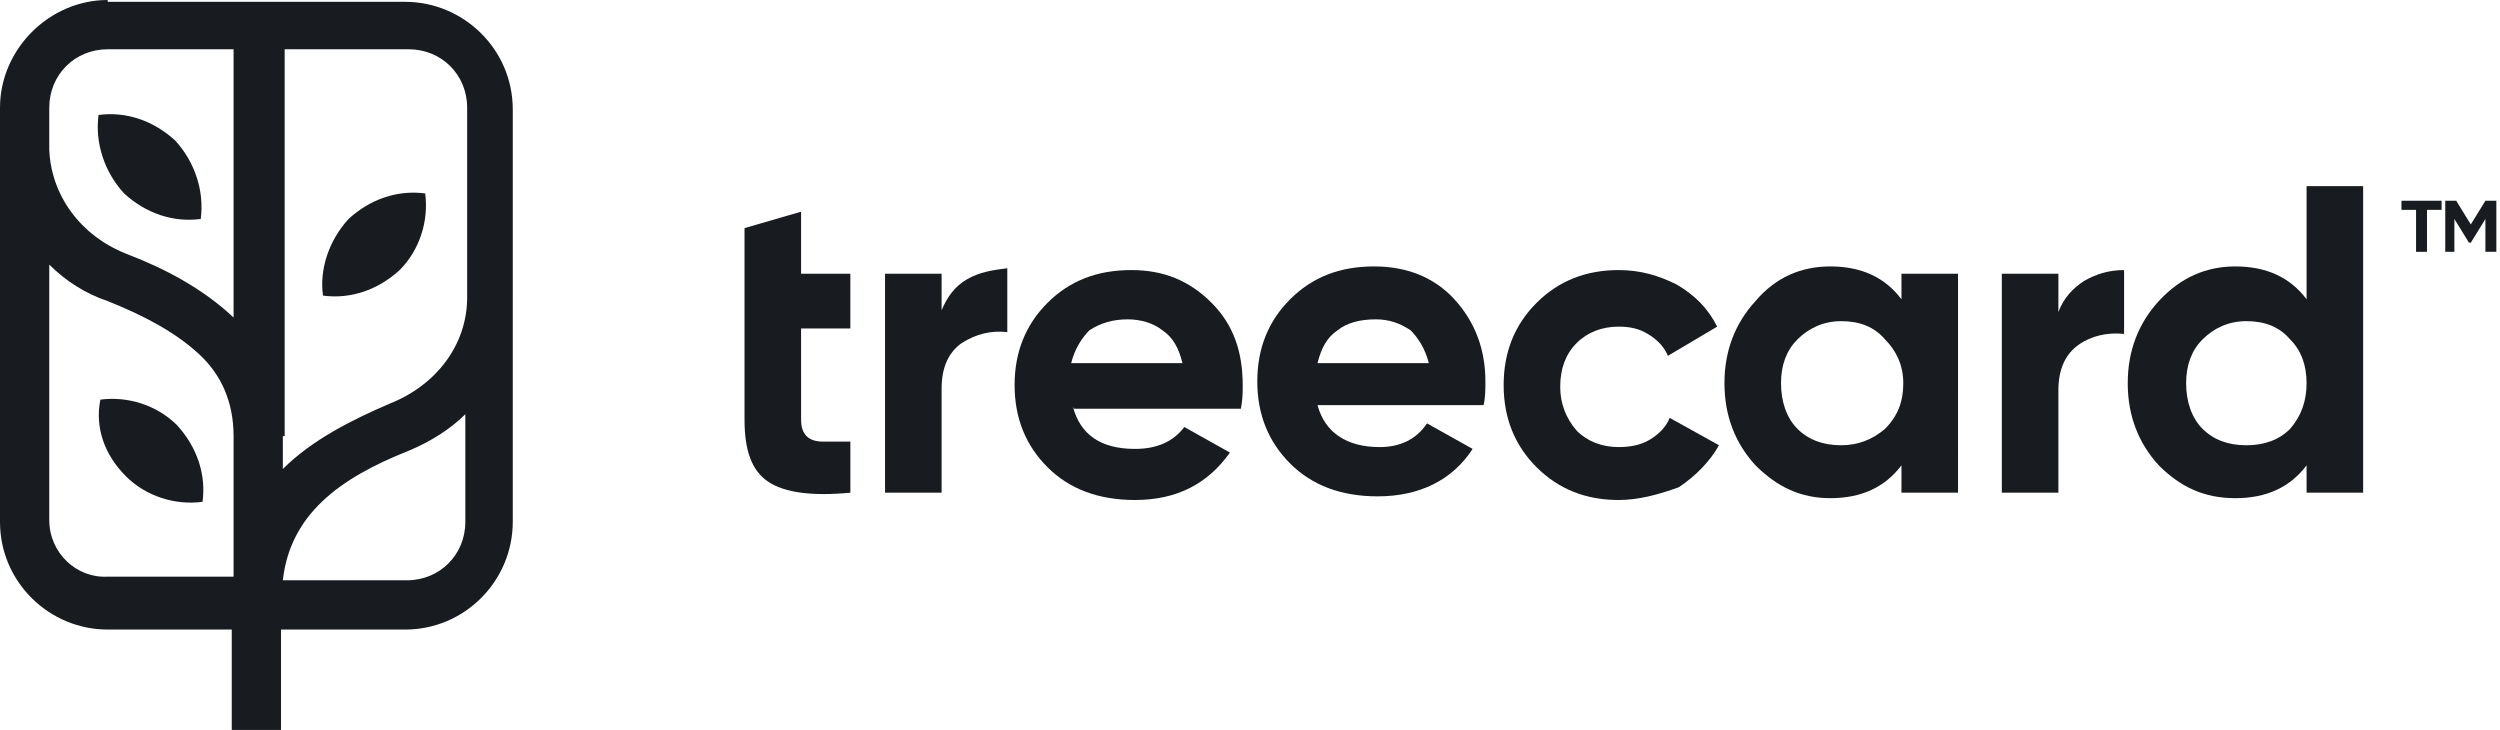
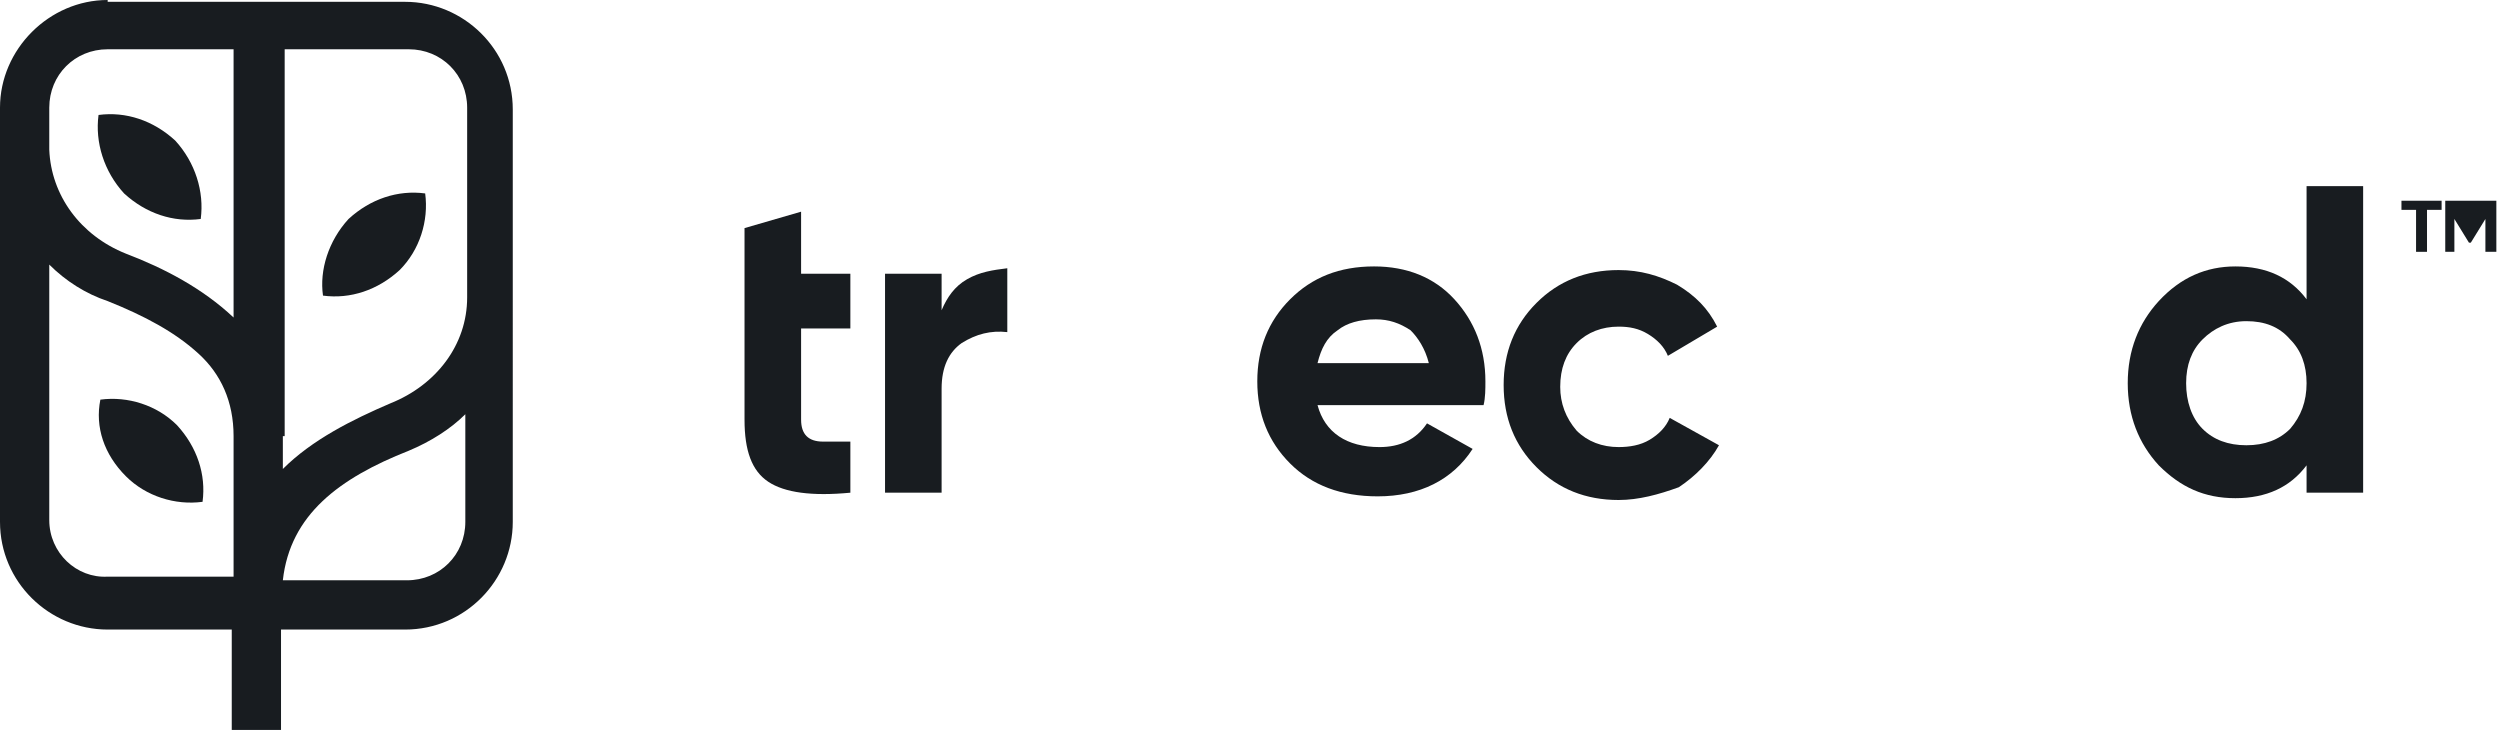
<svg xmlns="http://www.w3.org/2000/svg" version="1.1" id="Layer_1" x="0px" y="0px" viewBox="0 0 137 40" style="enable-background:new 0 0 137 40;" xml:space="preserve">
  <style type="text/css">
	.st0{fill:#181C20;}
	.st1{fill-rule:evenodd;clip-rule:evenodd;fill:#181C20;}
</style>
  <path class="st0" d="M11,12c-1.5,0.2-3-0.3-4.2-1.4C5.7,9.4,5.2,7.8,5.4,6.3c1.5-0.2,3,0.3,4.2,1.4C10.7,8.9,11.2,10.5,11,12z" />
  <path class="st0" d="M17.7,16.2c1.5,0.2,3-0.3,4.2-1.4c1.1-1.1,1.6-2.7,1.4-4.2c-1.5-0.2-3,0.3-4.2,1.4C18,13.2,17.5,14.8,17.7,16.2  z" />
  <path class="st0" d="M6.9,26.1c1.1,1.1,2.7,1.6,4.2,1.4c0.2-1.5-0.3-3-1.4-4.2c-1.1-1.1-2.7-1.6-4.2-1.4C5.2,23.4,5.7,24.9,6.9,26.1  z" />
  <path class="st1" d="M5.9,0C2.7,0,0,2.7,0,5.9v2.2c0,0,0,0,0,0.1v20.4c0,3.3,2.7,5.9,5.9,5.9h6.8V40h2.7v-5.5h6.8  c3.3,0,5.9-2.7,5.9-5.9V16.4c0,0,0,0,0,0l0-10.4c0-3.3-2.7-5.9-5.9-5.9H5.9z M2.7,28.5V14.5c0.9,0.9,2,1.6,3.2,2  c2,0.8,3.7,1.7,5,2.9c1.2,1.1,1.9,2.6,1.9,4.5v0.1l0,0h0v7.6H5.9C4.2,31.7,2.7,30.3,2.7,28.5z M6.9,13.9c2.1,0.8,4.2,1.9,5.9,3.5  V2.7H5.9c-1.8,0-3.2,1.4-3.2,3.2v2.3C2.8,10.7,4.4,12.9,6.9,13.9z M15.5,23.9c0,0,0,0.1,0,0.1v1.7c1.6-1.6,3.8-2.7,5.9-3.6  c2.5-1,4.2-3.2,4.2-5.8V5.9c0-1.8-1.4-3.2-3.2-3.2h-6.8V23.9z M22.4,24.7c-3.8,1.5-6.5,3.5-6.9,7.1h6.8c1.8,0,3.2-1.4,3.2-3.2v-5.9  C24.7,23.5,23.6,24.2,22.4,24.7z" />
  <path class="st1" d="M129.5,10.2h-3.1v6.2c-0.9-1.2-2.2-1.8-3.9-1.8c-1.6,0-3,0.6-4.2,1.9c-1.1,1.2-1.7,2.7-1.7,4.5  c0,1.8,0.6,3.3,1.7,4.5c1.2,1.2,2.5,1.8,4.2,1.8c1.7,0,3-0.6,3.9-1.8V27h3.1V10.2z M123.1,24.4c-1,0-1.8-0.3-2.4-0.9  c-0.6-0.6-0.9-1.5-0.9-2.5c0-1,0.3-1.8,0.9-2.4c0.6-0.6,1.4-1,2.4-1c1,0,1.8,0.3,2.4,1c0.6,0.6,0.9,1.4,0.9,2.4c0,1-0.3,1.8-0.9,2.5  C124.9,24.1,124.1,24.4,123.1,24.4z" />
  <path class="st0" d="M43.9,18h2.7v-3h-2.7v-3.4l-3.1,0.9V23c0,1.7,0.4,2.8,1.3,3.4c0.9,0.6,2.4,0.8,4.5,0.6v-2.8c-0.6,0-1.1,0-1.5,0  c-0.4,0-0.7-0.1-0.9-0.3c-0.2-0.2-0.3-0.5-0.3-0.9V18z" />
  <path class="st0" d="M53,15.3c-0.7,0.4-1.1,1-1.4,1.7V15h-3.1v12h3.1v-5.7c0-1.2,0.4-2,1.1-2.5c0.8-0.5,1.6-0.7,2.5-0.6v-3.5  C54.4,14.8,53.7,14.9,53,15.3z" />
-   <path class="st1" d="M58.8,22.3c0.4,1.5,1.5,2.3,3.4,2.3c1.2,0,2.1-0.4,2.7-1.2l2.5,1.4c-1.2,1.7-2.9,2.6-5.2,2.6  c-2,0-3.6-0.6-4.8-1.8c-1.2-1.2-1.8-2.7-1.8-4.5c0-1.8,0.6-3.3,1.8-4.5c1.2-1.2,2.7-1.8,4.6-1.8c1.8,0,3.2,0.6,4.4,1.8  c1.2,1.2,1.7,2.7,1.7,4.5c0,0.4,0,0.8-0.1,1.3H58.8z M58.7,19.9h6.1c-0.2-0.8-0.5-1.4-1.1-1.8c-0.5-0.4-1.2-0.6-1.9-0.6  c-0.8,0-1.5,0.2-2.1,0.6C59.3,18.5,58.9,19.1,58.7,19.9z" />
  <path class="st1" d="M75.6,24.5c-1.8,0-3-0.8-3.4-2.3h9.1c0.1-0.4,0.1-0.9,0.1-1.3c0-1.8-0.6-3.3-1.7-4.5c-1.1-1.2-2.6-1.8-4.4-1.8  c-1.9,0-3.4,0.6-4.6,1.8c-1.2,1.2-1.8,2.7-1.8,4.5c0,1.8,0.6,3.3,1.8,4.5c1.2,1.2,2.8,1.8,4.8,1.8c2.3,0,4.1-0.9,5.2-2.6l-2.5-1.4  C77.6,24.1,76.7,24.5,75.6,24.5z M78.3,19.9h-6.1c0.2-0.8,0.5-1.4,1.1-1.8c0.5-0.4,1.2-0.6,2.1-0.6c0.7,0,1.3,0.2,1.9,0.6  C77.7,18.5,78.1,19.1,78.3,19.9z" />
  <path class="st0" d="M88.7,27.4c-1.8,0-3.3-0.6-4.5-1.8c-1.2-1.2-1.8-2.7-1.8-4.5s0.6-3.3,1.8-4.5c1.2-1.2,2.7-1.8,4.5-1.8  c1.2,0,2.2,0.3,3.2,0.8c1,0.6,1.7,1.3,2.2,2.3l-2.7,1.6c-0.2-0.5-0.6-0.9-1.1-1.2c-0.5-0.3-1-0.4-1.6-0.4c-0.9,0-1.7,0.3-2.3,0.9  c-0.6,0.6-0.9,1.4-0.9,2.4c0,0.9,0.3,1.7,0.9,2.4c0.6,0.6,1.4,0.9,2.3,0.9c0.6,0,1.2-0.1,1.7-0.4c0.5-0.3,0.9-0.7,1.1-1.2l2.7,1.5  c-0.5,0.9-1.3,1.7-2.2,2.3C90.9,27.1,89.8,27.4,88.7,27.4z" />
-   <path class="st1" d="M107.3,15h-3.1v1.4c-0.9-1.2-2.2-1.8-3.9-1.8c-1.6,0-3,0.6-4.1,1.9c-1.1,1.2-1.7,2.7-1.7,4.5  c0,1.8,0.6,3.3,1.7,4.5c1.2,1.2,2.5,1.8,4.1,1.8c1.7,0,3-0.6,3.9-1.8V27h3.1V15z M100.9,24.4c-1,0-1.8-0.3-2.4-0.9  c-0.6-0.6-0.9-1.5-0.9-2.5c0-1,0.3-1.8,0.9-2.4c0.6-0.6,1.4-1,2.4-1c1,0,1.8,0.3,2.4,1c0.6,0.6,1,1.4,1,2.4c0,1-0.3,1.8-1,2.5  C102.6,24.1,101.8,24.4,100.9,24.4z" />
-   <path class="st0" d="M112.8,17.1c0.3-0.8,0.8-1.3,1.4-1.7c0.7-0.4,1.4-0.6,2.2-0.6v3.5c-0.9-0.1-1.8,0.1-2.5,0.6  c-0.7,0.5-1.1,1.3-1.1,2.5V27h-3.1V15h3.1V17.1z" />
  <path class="st0" d="M133.7,11h-2.1v0.5h0.8v2.3h0.6v-2.3h0.8V11z" />
-   <path class="st0" d="M136.2,11h0.6v2.8h-0.6V12l-0.8,1.3h-0.1l-0.8-1.3v1.8H134V11h0.6l0.8,1.3L136.2,11z" />
+   <path class="st0" d="M136.2,11h0.6v2.8h-0.6V12l-0.8,1.3h-0.1l-0.8-1.3v1.8H134V11h0.6L136.2,11z" />
</svg>